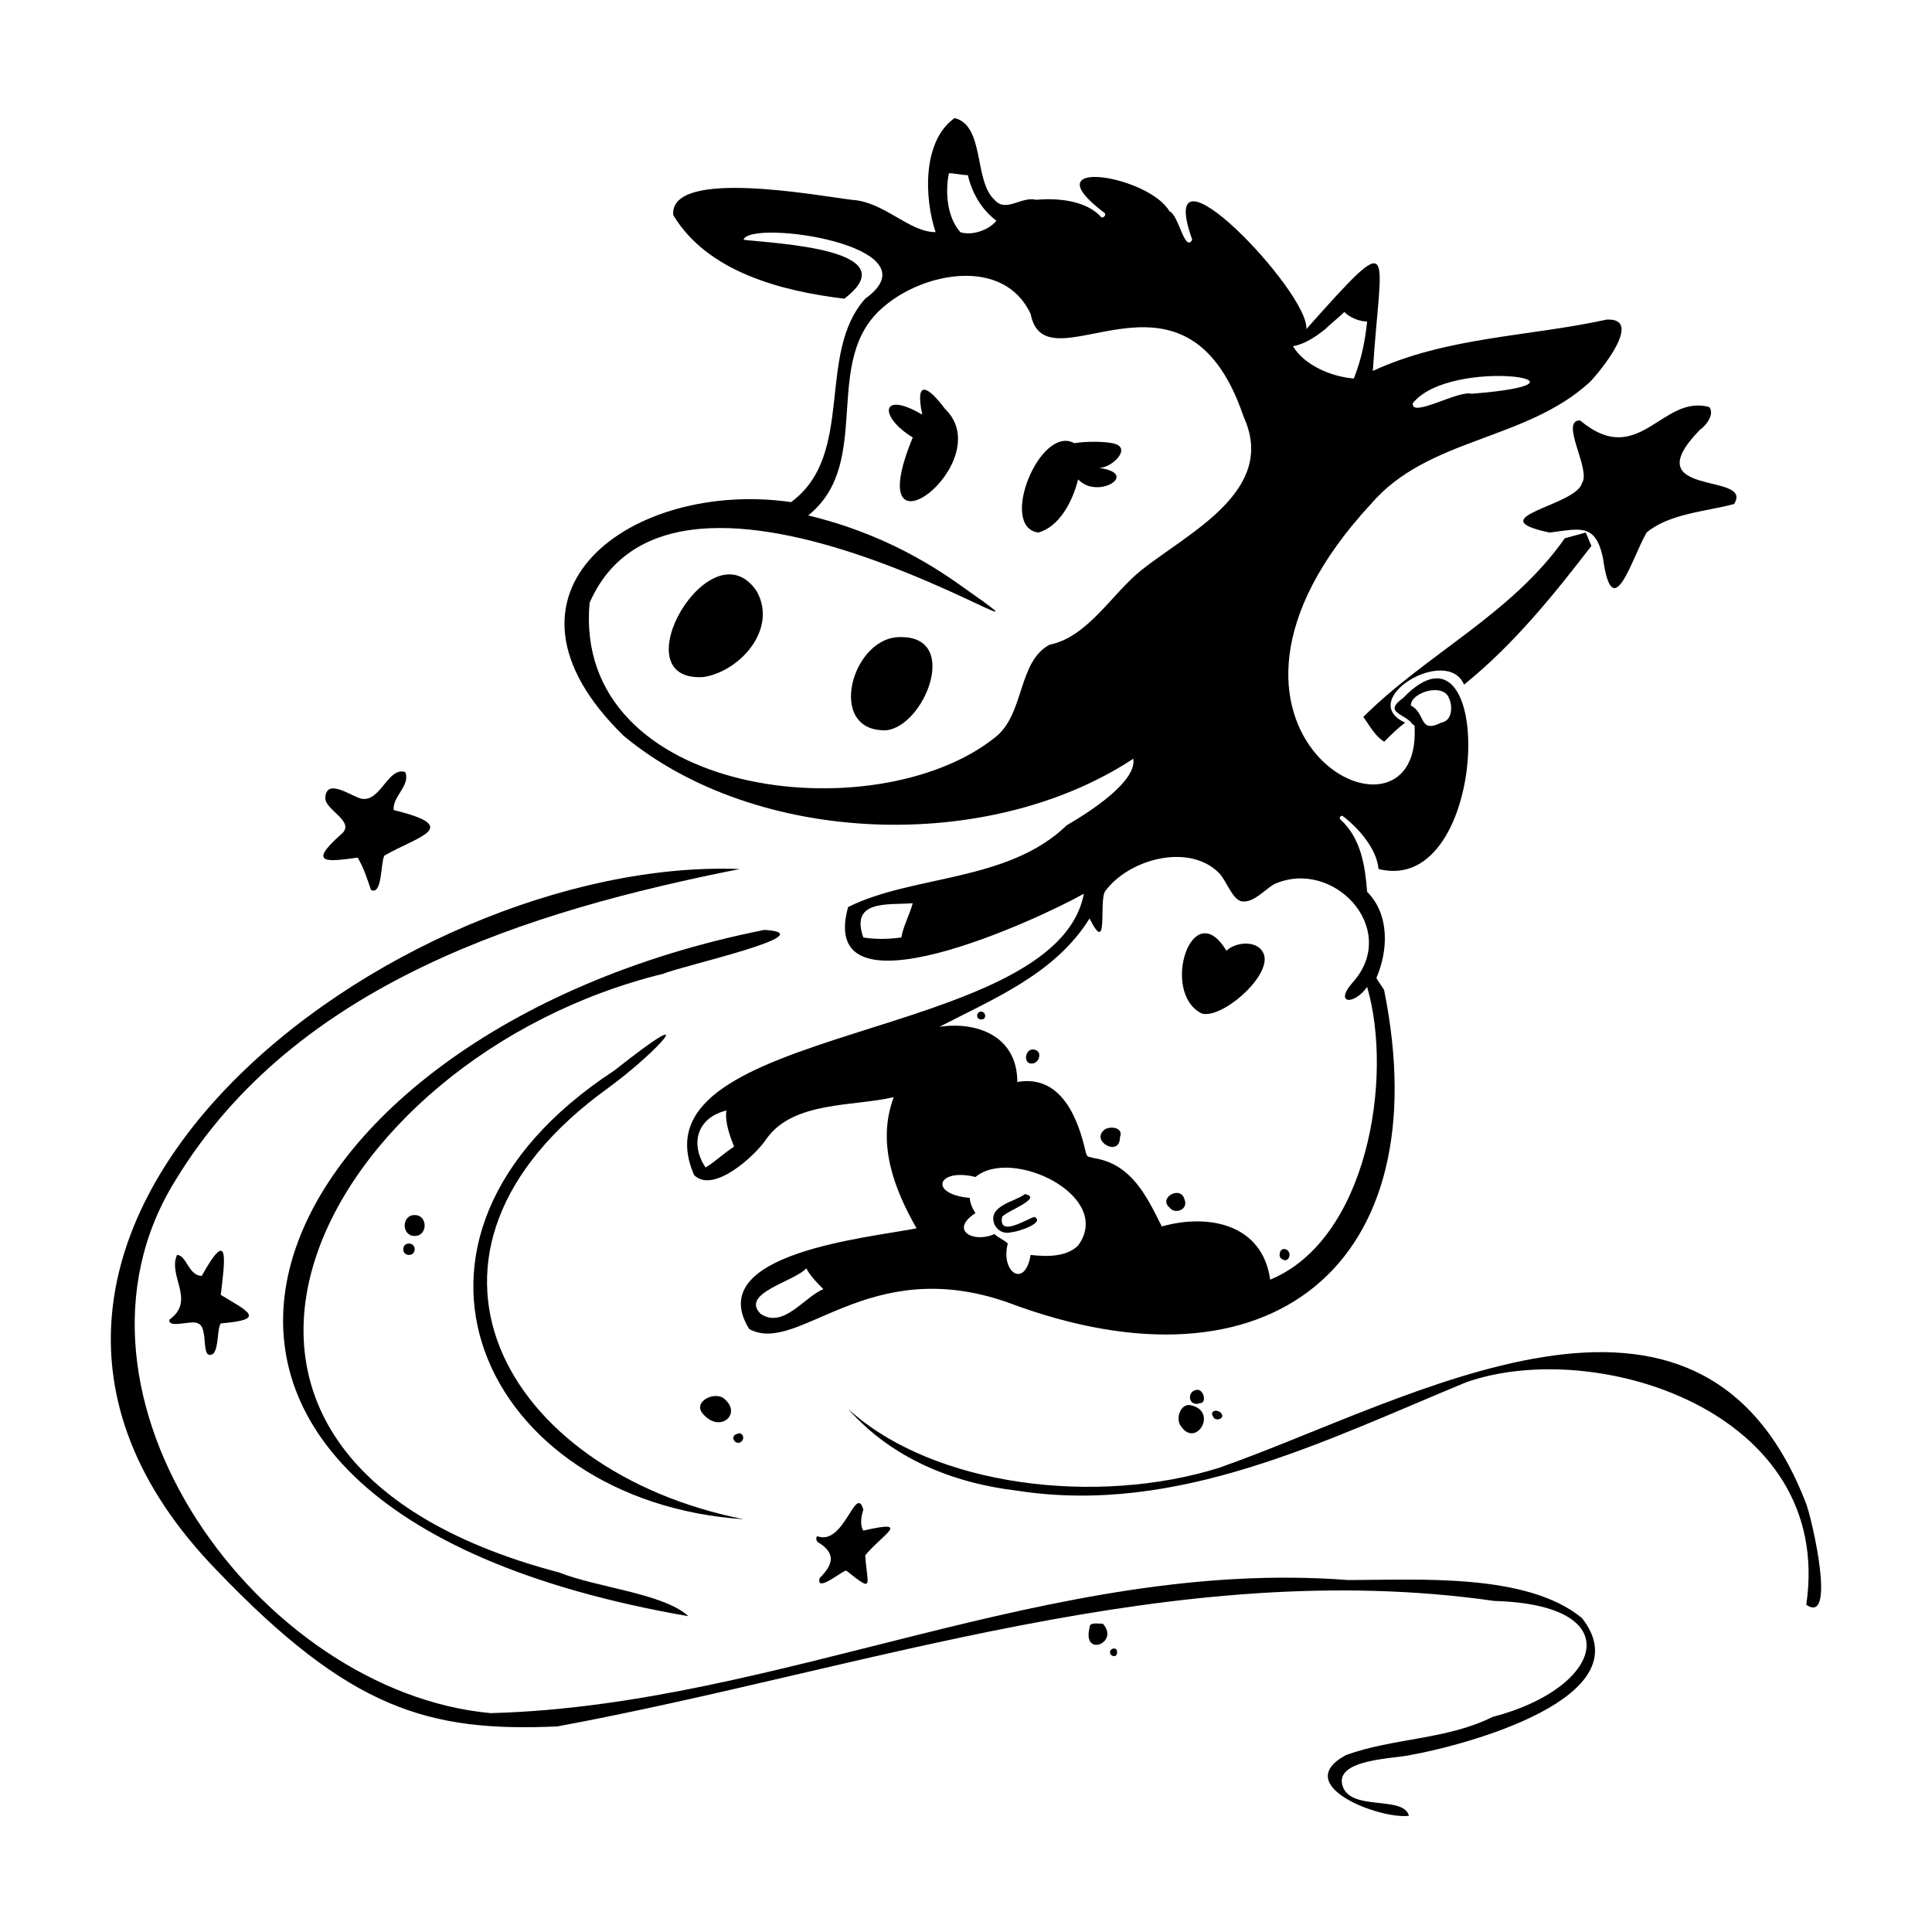
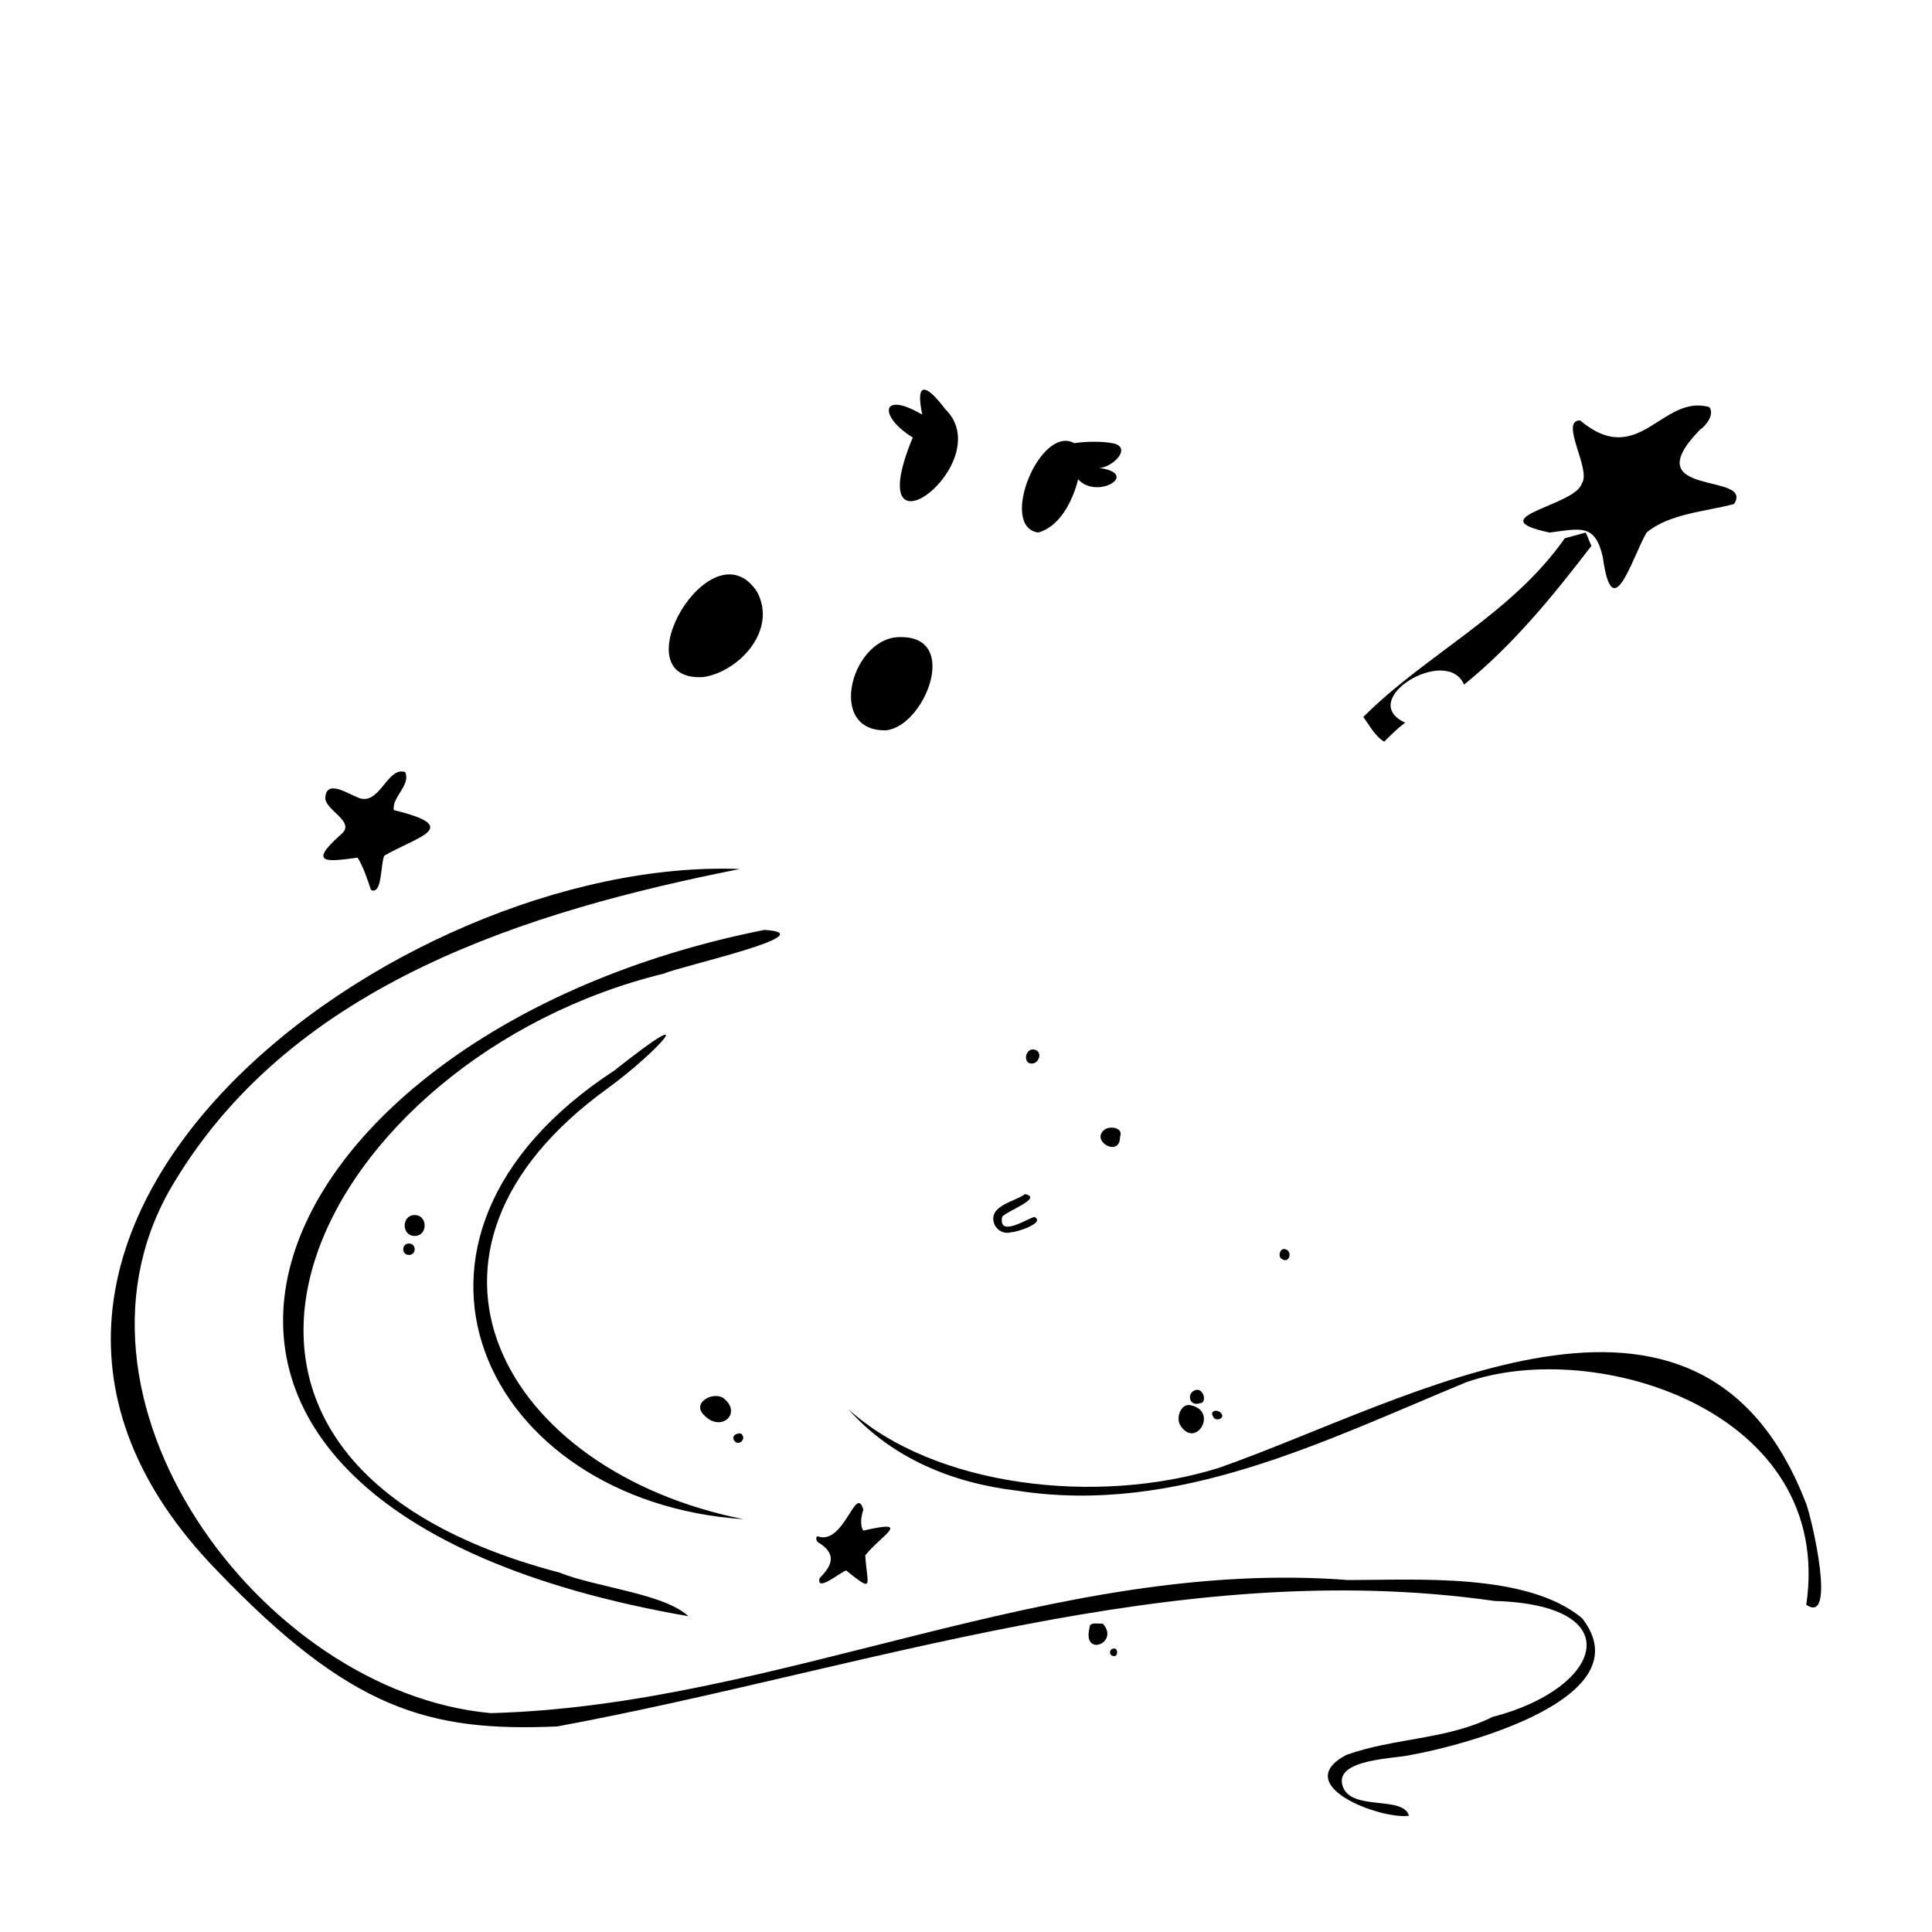
<svg xmlns="http://www.w3.org/2000/svg" fill="#000000" width="800px" height="800px" version="1.1" viewBox="144 144 512 512">
  <g>
    <path d="m505.29 334c1.512 2.016 3.023 5.039 5.543 6.551 2.016-2.016 3.527-3.527 5.543-5.039-13.098-6.047 11.082-20.656 15.617-10.078 13.098-10.578 23.68-23.68 33.754-36.777-0.504-1.008-1.008-2.519-1.512-3.527l-5.543 1.512c-14.102 20.152-36.773 30.734-53.402 47.359z" />
    <path d="m562.73 255.41c-5.543 0 3.023 13.098 0.504 16.625-1.512 6.047-27.711 9.07-8.566 13.098 8.062-1.008 12.09-2.519 14.105 6.551 2.519 18.641 7.559 0.504 11.586-6.551 6.047-5.039 15.617-5.543 23.176-7.559 5.543-8.566-26.703-1.512-9.07-19.648 1.512-1.008 4.031-4.031 2.519-6.047-12.59-3.523-18.637 16.629-34.254 3.531z" />
    <path d="m330.47 323.42c9.574-1.512 19.648-12.594 14.105-22.672-12.09-18.137-36.777 24.184-14.105 22.672z" />
    <path d="m378.84 337.53c10.078-1.008 19.648-24.688 4.031-24.688-13.102-0.504-20.156 25.191-4.031 24.688z" />
    <path d="m388.41 253.89c-11.082-6.551-11.586 0.504-2.519 6.047-14.609 35.266 23.176 6.551 8.566-7.559-4.535-6.047-8.062-8.062-6.047 1.512z" />
    <path d="m419.14 285.13c5.543-1.512 9.07-8.062 10.578-14.105 5.039 5.543 16.625-1.512 5.543-3.023 3.527 0 9.07-5.543 3.527-6.551-2.519-0.504-7.055-0.504-10.078 0-9.066-5.035-20.152 22.168-9.57 23.68z" />
    <path d="m418.14 422.17c-2.016-0.504-3.023 2.519-1.512 3.527 2.519 1.004 4.031-3.023 1.512-3.527z" />
-     <path d="m404.03 412.09c-1.512 0-1.512 2.519 0.504 2.016 1.008-0.504 0.504-2.016-0.504-2.016z" />
    <path d="m436.78 443.32c-4.031 3.023 4.031 7.559 4.031 2.016 1.008-2.516-2.519-3.019-4.031-2.016z" />
-     <path d="m453.91 463.98c1.512 2.016 5.039 0.504 4.031-2.016-1.008-4.027-7.055-0.5-4.031 2.016z" />
    <path d="m484.64 475.07c-1.512-0.504-2.016 2.016-1.008 2.519 2.016 1.512 3.023-2.016 1.008-2.519z" />
    <path d="m409.57 466.5c1.008-1.512 11.082-5.039 6.047-6.047-2.519 2.016-10.078 3.023-8.062 8.062 1.008 2.016 3.023 2.519 4.535 2.016 1.512 0 9.07-2.519 6.047-4.031-2.016 0.504-9.574 5.543-8.566 0z" />
-     <path d="m462.47 412.59c5.039 1.512 17.633-9.07 16.625-15.113-1.008-4.535-7.559-4.031-10.078-1.512-9.066-15.113-17.633 11.082-6.547 16.625z" />
-     <path d="m444.33 345.08c1.008 6.047-11.586 14.105-17.633 17.633-15.617 15.113-40.809 13.098-57.938 21.664-8.566 30.73 50.883 3.023 62.473-3.527-7.559 39.801-120.91 34.258-103.28 74.562 5.039 5.039 16.121-5.039 19.145-9.574 7.055-10.078 23.176-8.566 33.754-11.082-4.535 12.09 0 24.184 6.047 34.762-12.594 2.519-56.93 6.551-44.336 26.703 13.098 7.055 31.234-20.152 68.52-7.055 69.527 26.199 114.36-10.078 99.754-82.625 0-0.504-2.519-3.527-2.016-3.527 3.023-7.055 3.527-16.625-2.519-22.672-0.504-6.551-1.512-14.105-7.055-19.145-0.504-0.504 0-1.008 0.504-1.008 4.031 3.023 9.07 8.566 9.574 14.105 29.727 7.559 31.234-71.039 6.551-45.344-5.543 4.031 0.504 4.031 2.519 7.055 0.504 0 0.504 0.504 0.504 1.008 1.512 36.777-67.512 1.008-11.586-59.449 15.113-17.633 40.809-16.625 57.938-32.242 2.519-2.519 14.609-17.129 4.535-16.625-20.656 4.535-42.32 4.535-61.969 13.602 2.016-32.242 7.055-38.793-17.633-11.082 1.008-9.574-40.809-53.402-30.23-23.68-2.016 3.527-3.527-6.551-6.047-7.559-5.543-9.574-37.281-14.609-17.129 0.504 0.504 0.504-0.504 1.512-1.008 1.008-4.031-4.535-12.09-5.039-17.129-4.535-4.031-1.008-8.062 3.527-11.082 0-5.543-5.039-2.519-19.648-10.578-21.664-8.566 6.047-8.062 21.16-5.039 30.23-7.059 0.004-13.605-8.055-22.172-8.559-8.566-1.008-48.367-8.566-47.359 4.031 9.07 15.113 28.719 20.152 45.344 22.168 17.129-13.098-18.137-14.609-26.703-15.617 1.512-5.543 51.891 1.512 32.242 15.617-13.098 14.609-2.519 41.312-19.648 53.906-41.816-6.047-83.633 23.68-44.336 61.969 35.27 29.219 96.734 31.234 135.02 6.043zm-61.465 47.359c-3.527 0.504-7.055 0.504-10.078 0-3.527-10.078 6.551-8.566 13.098-9.07-1.004 3.527-2.516 6.047-3.019 9.07zm-51.891 60.961c-4.031-6.047-2.519-13.098 5.543-15.113-0.504 3.023 1.008 7.055 2.016 9.574-3.023 2.012-5.039 4.027-7.559 5.539zm31.234 32.242c-5.039 2.016-10.578 10.578-16.625 6.551-5.543-5.543 9.07-8.566 12.09-12.09 1.012 2.016 3.027 4.027 4.535 5.539 0.504 0 0 0 0 0zm155.68-154.67s-0.504 0 0 0c-0.504 0-0.504 0 0 0 0-3.527 8.566-6.047 10.078-2.016 1.008 2.016 1.008 6.047-2.016 6.551-6.047 3.023-4.031-2.519-8.062-4.535zm16.121-82.625c-3.527-1.008-16.121 6.551-15.617 2.519 10.074-12.594 53.906-5.543 15.617-2.519zm-38.793-17.129c1.512-1.512 3.527-3.023 5.039-4.535 1.512 1.512 4.031 2.519 6.047 2.519-0.504 5.039-1.512 10.078-3.527 15.113-6.047-0.504-13.098-3.527-16.121-8.566 3.019-0.5 6.043-2.516 8.562-4.531zm-65.496 242.84c-3.023 3.023-8.062 3.023-12.594 2.519-1.512 9.07-8.062 4.535-6.047-3.023-1.008-1.008-2.519-1.512-3.527-2.519-5.543 2.519-12.09-1.008-5.039-5.543-1.008-1.512-1.512-3.023-1.512-4.031-11.082-1.008-8.566-8.062 1.512-5.543 9.574-8.059 36.781 5.043 27.207 18.141zm73.055-70.031c-5.543 6.047 0 6.551 3.527 1.512 7.055 24.184 0 67.008-25.695 77.586-2.016-14.609-16.121-17.633-28.719-14.105-4.031-8.062-8.062-16.625-18.137-18.137-1.512-0.504-1.512 0-2.016-1.512-2.016-9.07-6.551-20.656-18.137-18.641 0-12.09-10.578-16.121-20.656-14.609 14.609-7.559 30.73-14.105 39.801-28.719 5.039 10.078 2.519-4.031 4.031-7.055 6.047-8.566 22.168-13.098 30.23-5.039 2.016 2.016 3.527 7.055 6.047 7.559 3.023 0.504 6.047-3.023 8.566-4.535 15.613-7.051 33.246 11.59 21.156 25.695zm-107.31-214.12c1.512 0 3.527 0.504 5.039 0.504 1.008 4.535 3.527 9.07 7.559 12.09-2.016 2.519-6.551 4.031-9.574 3.023-3.527-4.031-4.031-10.578-3.023-15.617zm-95.219 113.86c24.184-55.418 142.07 26.199 97.738-5.039-12.09-8.566-25.191-14.609-39.801-18.137 17.633-14.105 3.023-41.312 20.152-55.418 10.578-9.07 31.738-13.098 38.793 2.016 4.031 20.656 40.809-19.145 56.426 27.207 9.07 19.648-14.609 30.73-27.207 40.809-7.559 6.047-14.105 17.633-24.184 19.648-8.566 4.535-6.551 18.641-14.609 24.688-31.738 25.188-111.84 15.617-107.31-35.773z" />
    <path d="m501.27 562.73c-78.594-6.047-150.64 33.25-227.22 35.266-60.961-5.543-118.9-84.137-83.633-141.07 31.738-52.398 93.707-71.543 149.63-82.625-90.688-3.527-225.71 96.227-138.55 185.91 35.266 36.777 55.922 42.824 90.184 41.312 81.617-15.113 163.74-45.344 248.38-33.25 36.273 1.008 28.719 23.176-0.504 30.73-12.09 6.047-26.199 5.543-38.793 10.078-15.113 8.062 9.07 17.129 16.625 16.121-1.512-5.543-15.617-1.008-17.633-8.062s14.105-7.055 18.137-8.062c14.105-2.519 61.969-15.113 45.344-36.273-14.613-12.09-43.832-10.074-61.969-10.074z" />
    <path d="m346.59 390.43c-137.04 27.207-191.95 152.15-20.152 181.88-6.551-6.047-24.184-7.559-34.258-11.586-118.9-31.238-62.977-136.54 27.711-158.7 4.531-2.016 43.324-10.582 26.699-11.59z" />
    <path d="m305.28 432.24c13.098-9.574 25.695-23.68 1.512-4.535-68.52 44.84-34.258 114.36 34.258 118.9-63.477-12.594-96.73-70.531-35.77-114.36z" />
    <path d="m622.68 542.58c-28.215-73.555-105.3-27.207-155.68-9.574-32.242 10.078-75.57 5.039-98.242-15.617 11.586 13.098 27.711 19.648 44.84 21.664 42.32 6.551 81.113-13.098 118.9-28.719 34.258-12.09 97.738 7.559 90.184 58.945 8.055 5.543 1.508-22.672-0.004-26.699z" />
    <path d="m360.7 551.14c-0.504 0-0.504 1.008 0 1.512 5.039 3.023 4.031 6.047 0.504 9.574-1.008 4.031 6.047-2.016 7.055-2.016 7.559 6.047 5.543 4.031 5.039-4.031 4.535-5.543 12.594-9.574-0.504-6.551-1.008-1.512-0.504-4.031 0-5.543-2.019-7.051-5.043 9.574-12.094 7.055z" />
-     <path d="m188.9 493.71c-0.504 2.519 6.047 0 7.559 1.008 3.023 1.008 0.504 10.078 4.031 8.062 1.512-1.512 1.008-6.551 2.016-8.062 12.09-1.008 7.559-3.023 0-7.559 1.008-8.566 2.519-18.641-5.039-5.039-3.527 0-4.031-5.543-6.551-5.543-2.519 5.547 5.039 12.094-2.016 17.133z" />
    <path d="m234.25 365.23c-9.07 8.062-3.023 7.055 4.535 6.047 1.512 2.519 2.519 5.543 3.527 8.566 3.023 1.512 2.519-7.055 3.527-9.07 8.566-5.039 21.16-7.559 2.519-12.09-0.504-3.527 4.535-6.551 3.023-10.078-4.535-1.512-6.551 8.062-11.586 7.055-2.519-0.504-9.07-5.543-9.574-0.504-0.508 3.527 8.562 6.551 4.027 10.074z" />
    <path d="m253.89 466c-3.527 0-3.527 5.543 0 5.543 3.527 0 3.527-5.543 0-5.543z" />
    <path d="m252.38 473.55c-2.016 0-2.016 3.023 0 3.023 2.016 0 2.016-3.023 0-3.023z" />
    <path d="m335.51 514.36c-3.023-1.512-8.062 1.512-5.039 4.535 4.535 5.039 10.582-0.504 5.039-4.535z" />
    <path d="m339.54 523.94c-2.519 0.504-0.504 3.527 1.008 2.016 1.004-1.012 0-2.519-1.008-2.016z" />
    <path d="m459.45 516.38c-2.519-0.504-4.031 3.527-2.519 5.543 4.031 6.043 10.074-4.031 2.519-5.543z" />
    <path d="m465.49 519.4c0.504 1.512 3.527 0.504 2.016-1.008-1.008-1.008-3.023-0.504-2.016 1.008z" />
    <path d="m460.96 512.35c-2.519 0.504-2.016 4.535 1.008 3.527 2.012 0 1.008-4.031-1.008-3.527z" />
    <path d="m432.75 575.32c-2.016 8.062 8.062 4.031 3.527-1.008-1.512 0-3.527-0.504-3.527 1.008z" />
    <path d="m439.3 580.87c-1.512 0-1.512 2.016 0 2.016 1.008 0 1.008-2.016 0-2.016z" />
  </g>
</svg>